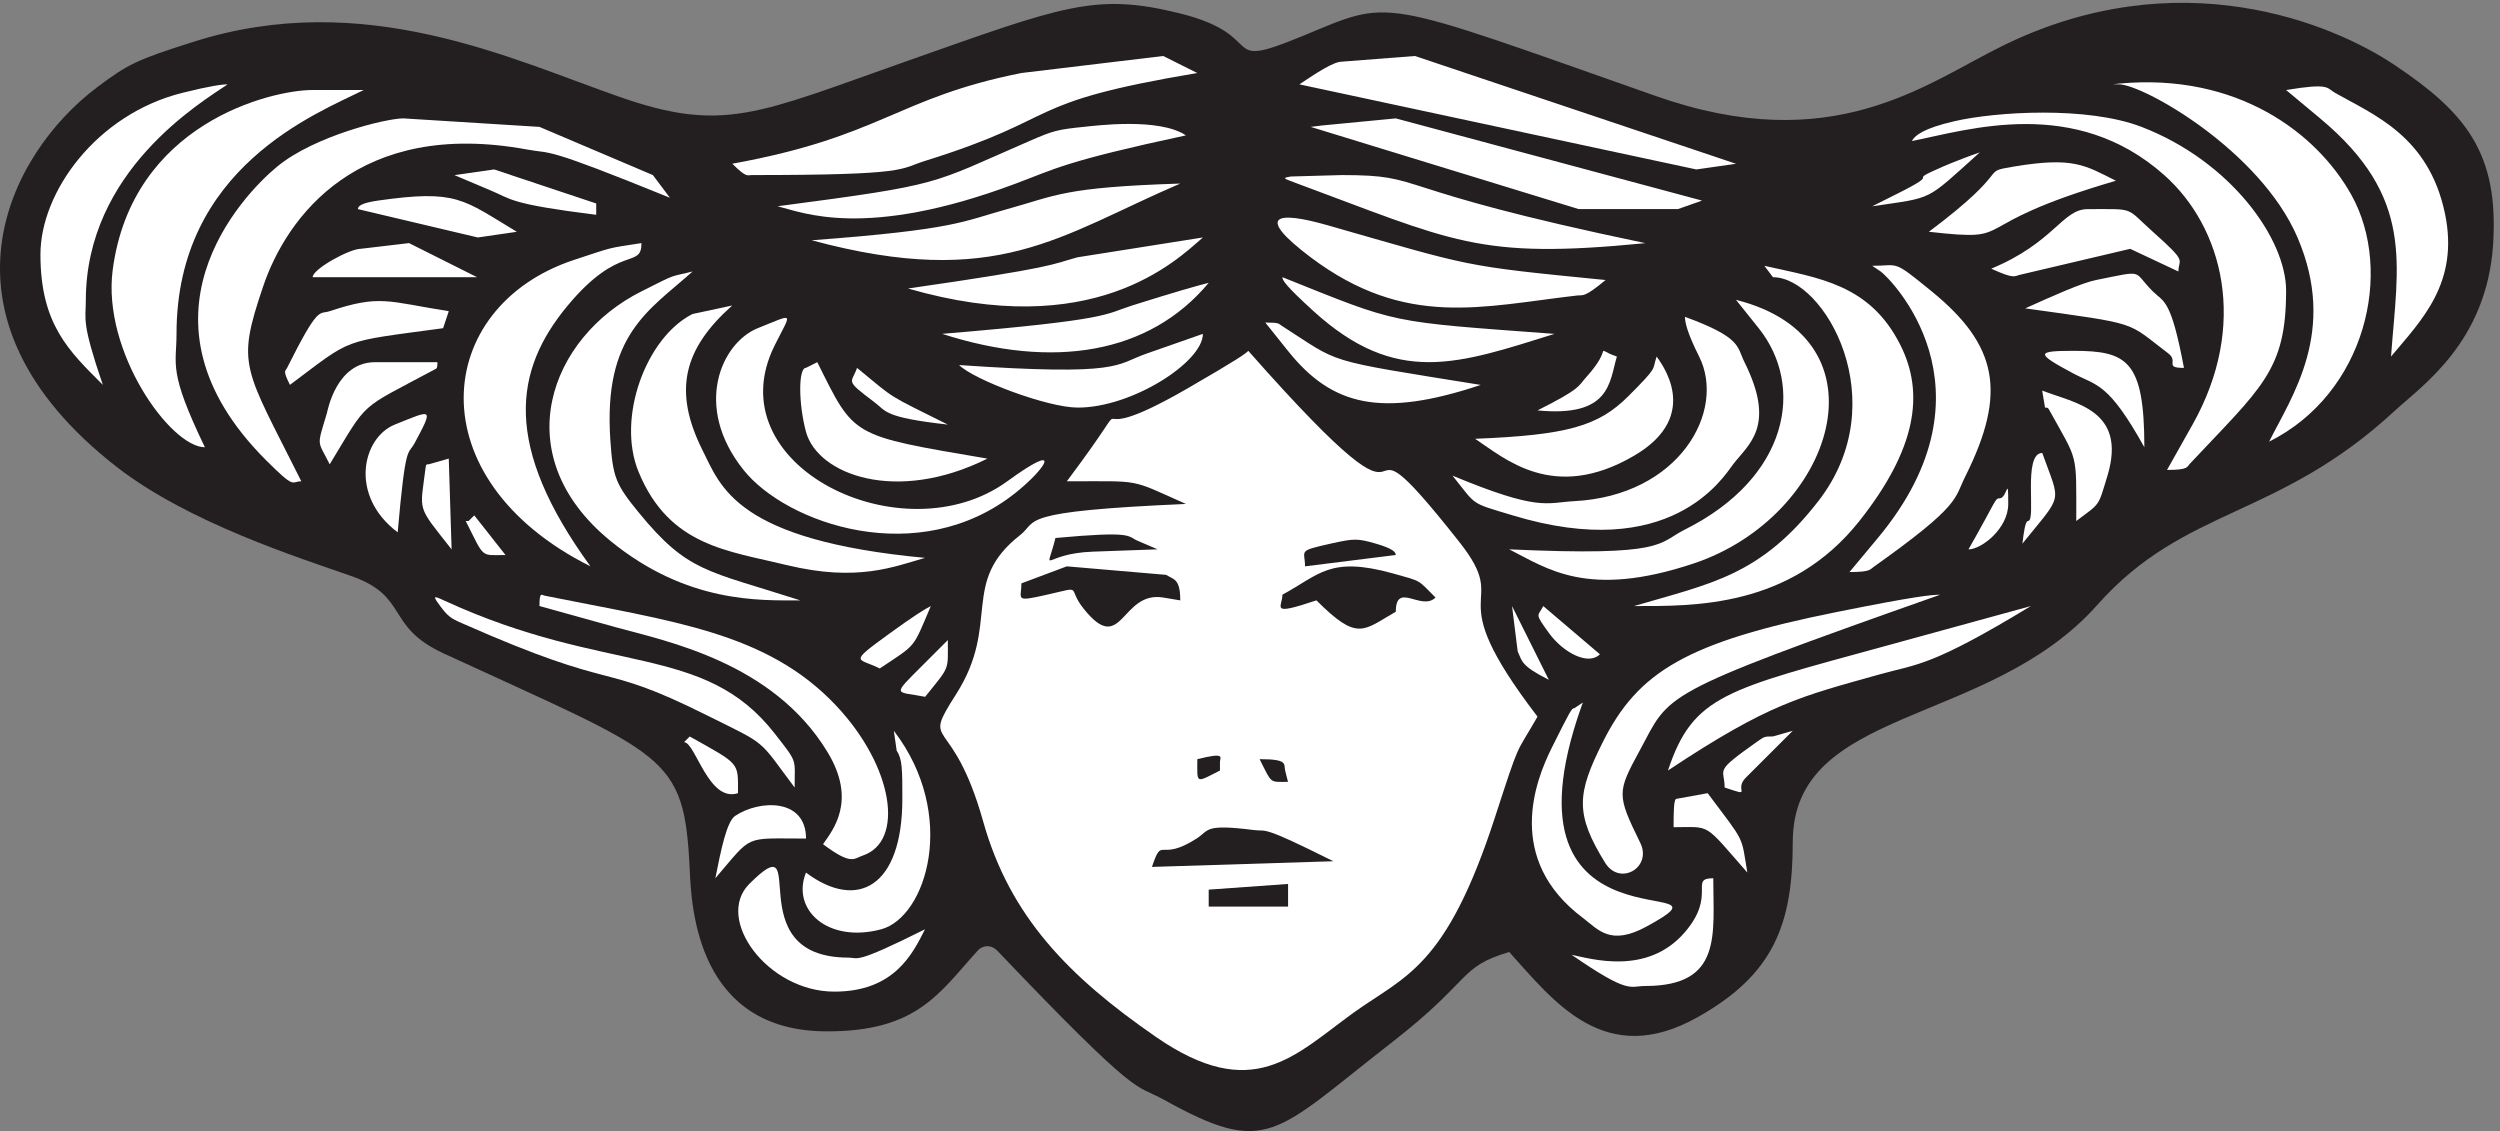
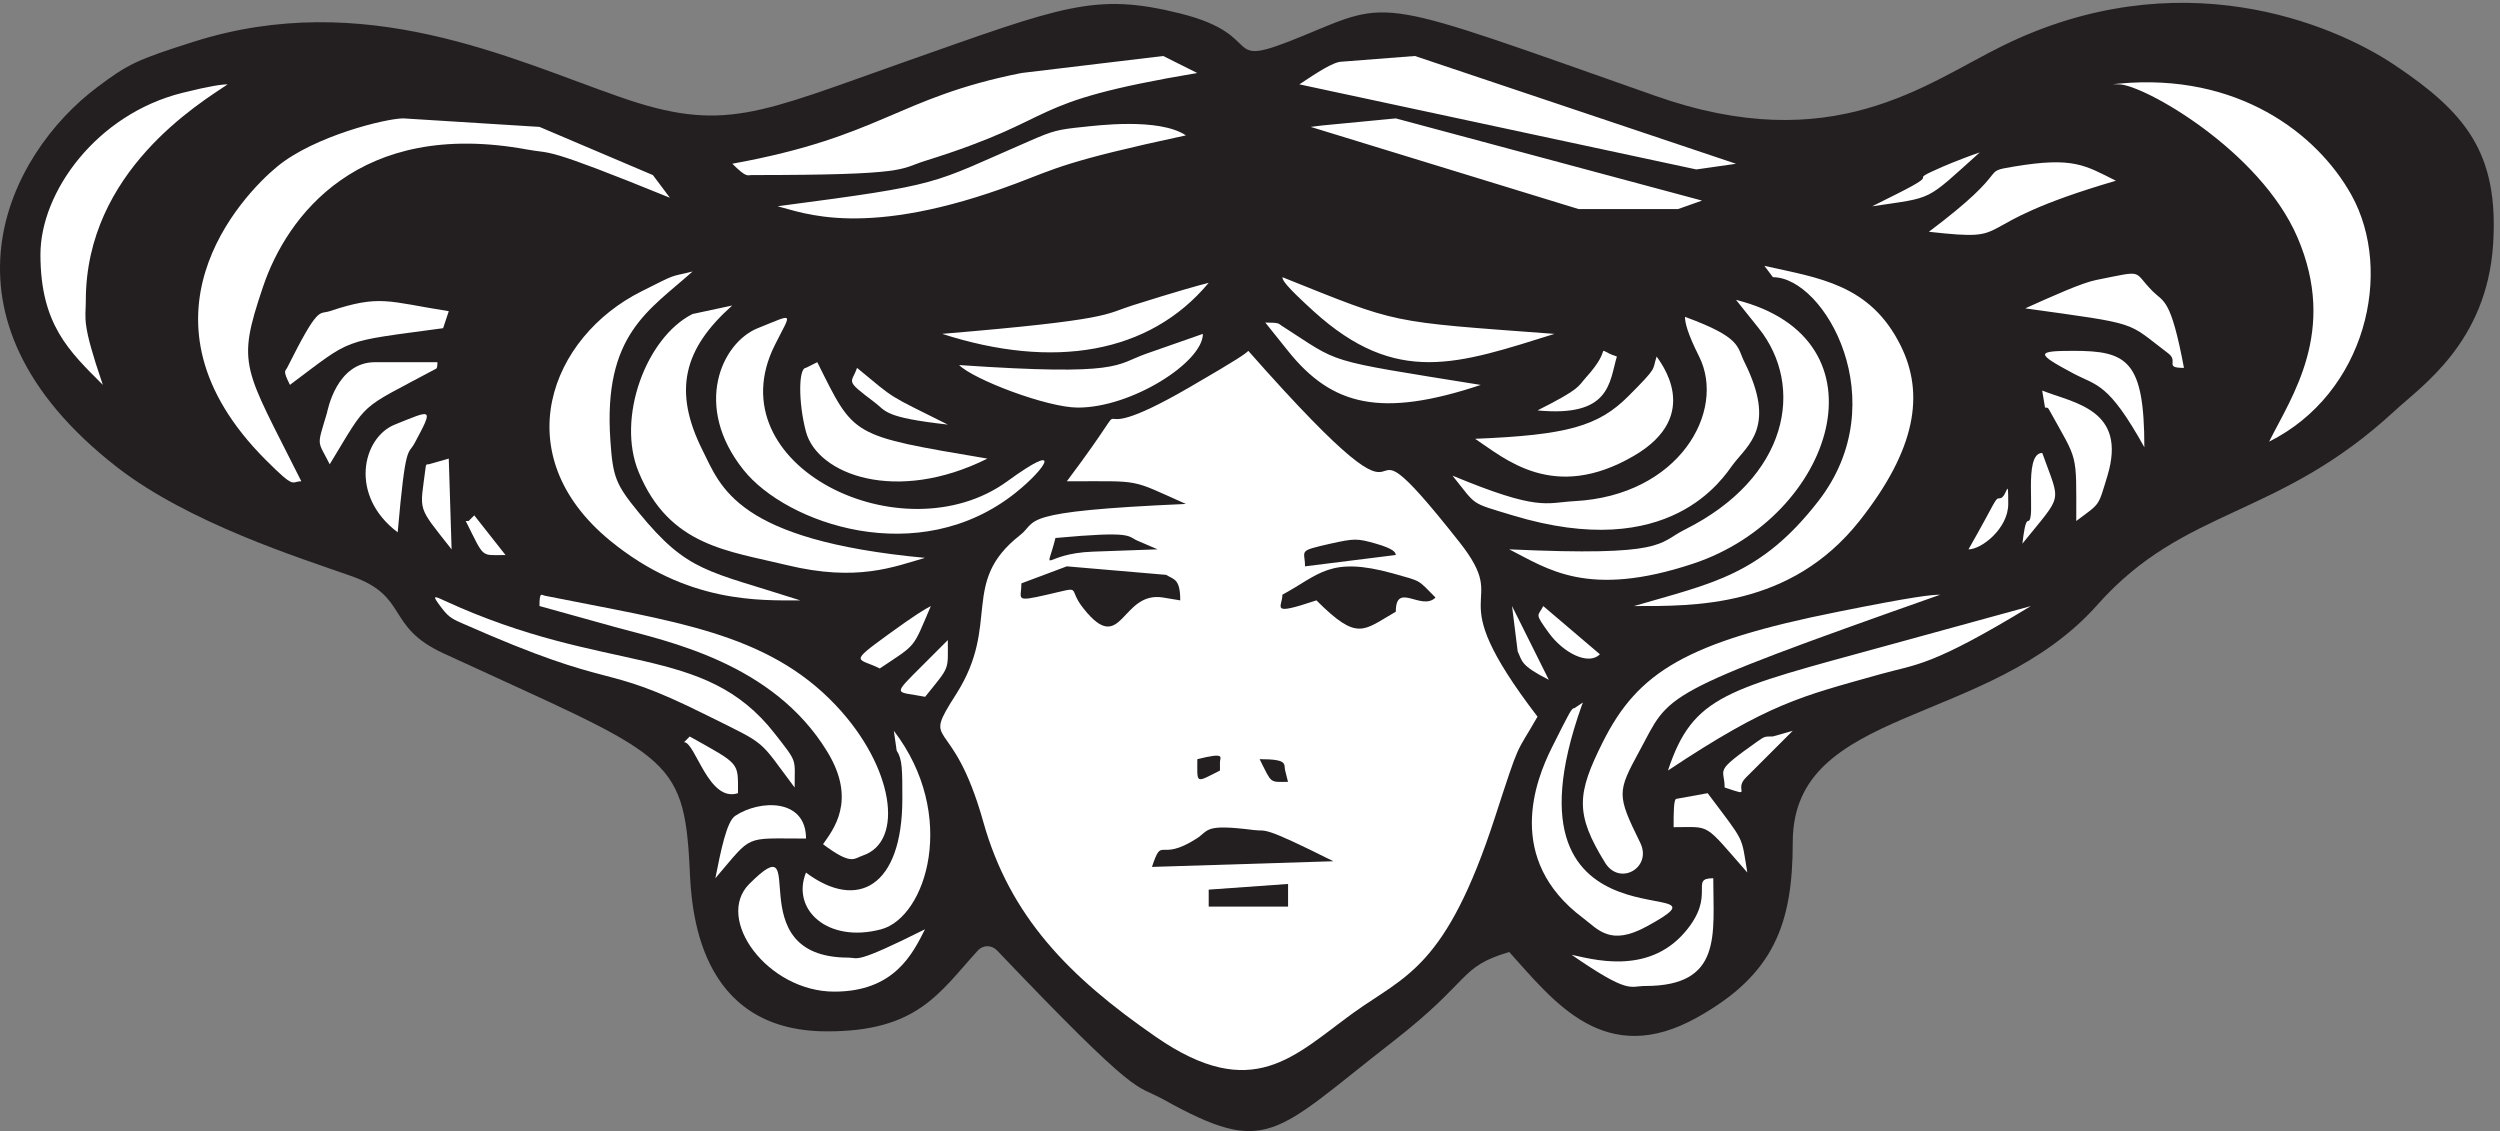
<svg xmlns="http://www.w3.org/2000/svg" xml:space="preserve" width="293.822" height="132.933">
  <rect width="100%" height="100%" fill="#808080" stroke="none" />
  <path d="M1042.96 987.586c79.72-19.848 31.94-51.195 107.78-20.039 80.28 33.033 63.05 34.903 311.66-52.617 157.09-55.59 238.89 10.472 307.09 44.019 155.97 76.731 291.8 19.586 345.83-16.418 63.2-42.144 92.92-77.828 87.78-158.82-5.56-86.617-63.2-125.27-86.53-146.859-103.89-96.313-185.69-84.614-263.05-171.684-96.25-108.66-269.03-89.395-269.31-209.496 0-72.785-16.67-117.254-84.03-155.004-81.94-46.09-127.08 13.895-166.53 57.594-45.13-13.446-32.08-24.242-103.05-79.38-105-81.573-110.14-102.26-202.64-50.87-25.56 14.09-19.03-2.524-146.944 131.672-4.723 4.847-12.223 5.039-16.946-.129-33.886-37.168-53.191-71.621-133.332-71.43-114.722 0-119.722 109.438-121.25 142.789-4.859 102.906-20 99.934-217.5 191.203-52.082 23.981-29.859 50.418-82.222 68.582-45.418 15.969-142.778 46.672-206.387 95.992-170.695 132.832-95.973 276.914-17.5 335.739 27.359 20.554 34.859 24.172 85.137 40.14 151.113 48.03 281.527-15.707 376.668-48.738 91.664-32.062 121.945-14.738 252.222 31.156 139.723 49.188 167.637 61.402 243.054 42.598" style="fill:#231f20;fill-opacity:1;fill-rule:evenodd;stroke:none" transform="matrix(.133 0 0 -.133 0 132.934)" />
  <path d="M902.645 934.996c-110.684-22.078-122.895-56.055-255.516-80.168 12.687-12.683 13.312-10.023 17.074-10.023 140.746 0 130.09 5.328 153.262 12.531 125.426 39.141 81.418 50.887 240.495 77.66l-30.07 15.031-125.245-15.031m283.175 10.02c-7.51 0-22.55-10.028-37.58-20.051l350.77-75.192 35.06 5.012-283.74 95.242-64.51-5.011M161.051 917.43C85.238 898.48 35.738 829.746 35.738 774.641c0-61.844 25.219-85.328 55.137-115.231-19.113 55.899-15.035 57.617-15.035 74.52 0 114.293 101.195 174.73 125.316 191.019-5.008 0-14.883-1.25-40.105-7.519m1711.289 7.562c21.47 0 124.84-58.262 157.9-135.32 35.56-82.856-5.03-140.32-25.07-180.422 85.37 42.59 110.43 150.195 72.69 218.016-30.25 54.336-100.57 108.218-205.52 98.343-6.88-.617-6.88-.617 0-.617" style="fill:#fff;fill-opacity:1;fill-rule:evenodd;stroke:none" transform="matrix(.133 0 0 -.133 0 132.934)" />
-   <path d="M276.309 919.973c-36.809 0-159.801-29.598-176.727-159.106-9.398-72.023 51.082-156.594 81.469-156.594-32.59 67.653-25.067 72.2-25.067 100.215 0 147.215 124.094 194.809 165.45 215.485h-45.125m1773.941-25.086c83.95-69.996 68.6-128.254 62.65-210.461 26.48 31.793 60.61 64.828 47.62 126.523-14.42 68.594-63.28 87.231-97.11 106.504-7.68 4.371-4.39 8.918-43.23 2.492l30.07-25.058m-323.18-2.504c-27.09-6.258-35.08-12.535-37.58-17.539 50.1 10.031 144.05 40.086 222.97-30.055 51.84-46.039 74.68-132.324 25.05-220.469l-22.55-40.086c19.1 0 17.54 2.664 20.21 5.489 63.26 67.476 85.01 82.191 85.01 152.976 0 45.395-48.54 114.141-127.76 144.68-48.08 18.469-128.71 13.461-165.35 5.004" style="fill:#fff;fill-opacity:1;fill-rule:evenodd;stroke:none" transform="matrix(.133 0 0 -.133 0 132.934)" />
  <path d="M356.465 894.891c-15.336 0-78.918-15.653-111.504-42.59-31.465-25.832-134.359-134.981-10.02-259.324 26.473-26.454 22.067-18.778 31.325-18.778-50.891 101.774-57.649 101.313-33.821 171.942 20.832 61.847 84.383 148.75 233.645 121.191 22.535-4.227 12.047 3.75 125.898-42.59l-15.043 20.043-100.218 42.59-120.262 7.516m601.289-7.489c-23.016-2.343-26.938-3.285-48.078-12.527-89.262-38.684-73.758-38.055-222.547-57.629 21.758-5.324 77.367-29.914 210.476 20.043 35.571 13.309 43.235 19.574 150.355 42.602-23.96 15.968-80.495 8.453-90.206 7.511m210.516 1.227-10.03-1.254 236.81-72.637h87.72l21.3 7.516-270.64 72.637-65.16-6.262m548.67-36.332c-36.77-15.984 3.13-2.192-40.06-23.82l-22.53-11.282c55.39 8.305 46.01 3.606 95.14 47.641-7.51-2.508-22.37-8.152-32.55-12.539m62.67.019c-31.61-5.324 1.57-.16-75.12-57.621 82.64-9.238 25.51 4.227 165.28 45.098-27.55 13.777-37.57 21.293-90.16 12.523" style="fill:#fff;fill-opacity:1;fill-rule:evenodd;stroke:none" transform="matrix(.133 0 0 -.133 0 132.934)" />
-   <path d="M434.145 830.988c17.855-7.515 16.128-11.742 92.707-21.293v10.02l-90.2 30.058-35.082-5.011 32.575-13.774m706.535 12.551c-6.74-1.094-6.74-1.562-.47-3.91 145.35-53.734 164.92-69.559 313.73-54.988-235.1 49.031-191.1 60.156-268.17 60.156l-45.09-1.258m-250.547-28.797c-39.617-10.965-45.086-18.008-172.867-27.562 164.418-44.321 219.066 4.386 325.694 50.117-103.808-3.293-109.612-10.652-152.827-22.555m-556.285 7.488c-15.043-2.191-17.555-5.011-17.555-7.515l105.937-25.059 34.481 5.016c-47.797 28.656-52.656 37.582-122.863 27.558m1510.972-7.527c-22.39 0-29.43-29.441-85.19-52.621 20.51-9.398 20.36-6.578 25.05-5.484l97.73 23.023 42.6-20.043c0 11.899 8.93 7.043-22.56 35.082-24.74 22.082-14.72 20.043-57.63 20.043m-686.57-42.601c84.08-63.114 151.25-43.383 235.8-33.672 4.71.472 5.81-2.192 24.75 13.625-128.72 12.687-116.34 11.433-246.15 48.55-45.26 12.84-63.58 8.614-14.4-28.503m-206.148.019c-23.332-6.426-19.258-8.773-149.696-27.562 163.004-47.141 236.284 23.8 260.554 45.097l-110.858-17.535m-633.227 7.539c-10.02 0-42.582-17.887-42.582-25.101H421.57l-60.117 30.121-42.578-5.02m187.863-10.008c-124.3-41.511-139.332-193.414 15.024-270.613-77.641 106.801-67.782 173.211-20.039 230.516 45.871 55.125 65.129 31.64 65.129 55.125-31.313-4.844-23.485-2.981-60.114-15.028m1155.152-10.047c7.05-4.695 107.84-103.042-2.5-235.546l-25.04-30.063c18.62 0 18.15 2.348 21.12 4.391 78.26 55.586 71.06 59.976 81.55 80.801 36.77 73.757 28.01 115.425-30.06 162.867-35.2 28.664-28.17 22.55-52.57 22.55l7.5-5" style="fill:#fff;fill-opacity:1;fill-rule:evenodd;stroke:none" transform="matrix(.133 0 0 -.133 0 132.934)" />
  <path d="M1566.7 754.551c45.71 0 108.35-110.063 40.08-197.914-51.05-65.77-94.58-72.657-162.85-92.688 52.3 0 138.1-1.883 199.17 75.149 50.26 63.57 57.78 112.425 36.32 155.336-27.08 54.171-72.34 59.343-120.25 70.144l7.53-10.027m-999.774-12.485c-80.672-40.25-120.77-144.222-27.571-220.492 67.829-55.437 132.196-52.625 167.911-52.625-82.551 26.637-99.301 24.434-142.86 77.684-20.351 24.894-22.851 31.168-25.051 63.89-6.425 93.641 34.297 114.633 72.672 149.079-21.148-5.321-12.207-.934-45.101-17.536m1285.324 9.997c-12.52-2.508-37.57-13.778-62.62-25.051 103.17-14.407 88.45-11.114 126.19-39.61 10.02-7.359-4.07-12.996 14.09-12.996-11.59 61.84-17.86 57.926-27.55 67.633-18.48 18.477-6.11 18.789-50.11 10.024m-691.47-27.567c73.42-66.703 127.58-46.664 212.88-20.043-149.02 11.121-136.02 8.297-240.42 50.106 0-2.504 1.88-6.735 27.54-30.063m-160.34 5.043c-24.284-7.672-17.221-12.527-167.897-25.055 98.039-31.629 183.097-17.851 235.557 45.098-10.02-2.504-29.92-8.144-67.66-20.043" style="fill:#fff;fill-opacity:1;fill-rule:evenodd;stroke:none" transform="matrix(.133 0 0 -.133 0 132.934)" />
  <path d="M1554.13 709.469c41.02-51.367 26.63-131.996-65.15-177.875-24.26-12.067-15.5-23.957-155.33-17.535 33.35-16.762 68.91-43.848 162.85-12.536 124.02 41.348 175.07 198.555 37.58 232.997l20.05-25.051M291.297 724.504c-9.555-3.129-9.555 5.945-37.598-50.074-1.57-3.125-4.074-1.879 2.512-15.02 56.547 42.25 43.543 37.555 135.348 50.07l5.011 15.024c-54.359 8.605-60.629 14.863-105.273 0m320.672-2.481c-40.864-20.515-67.481-91.765-47.59-139.691 27.082-65.621 79.223-69.531 131.043-82.215 62.168-15.039 94.582-1.418 121.984 6.414-167.226 15.668-180.386 62.805-196.66 95.211-26.301 52.629-16.609 89.59 26.301 127.801l-35.078-7.52" style="fill:#fff;fill-opacity:1;fill-rule:evenodd;stroke:none" transform="matrix(.133 0 0 -.133 0 132.934)" />
  <path d="M669.617 709.5c-31.949-12.852-57.629-68.926-12.539-125.309 37.738-47.289 154.703-88.64 240.52-20.039 27.402 21.926 42.586 46.508-7.512 10.028-91.926-66.887-258.848 13.617-205.445 120.277 14.886 29.914 18.332 28.352-15.024 15.043m468.533-20.078c38.99-48.707 82.37-59.359 170.37-30.07-142.04 22.867-122.45 18.168-176.17 52.464-2.66 1.567-1.09 2.664-14.25 2.664l20.05-25.058m363.33-4.973c24.12-48.234-17.54-122.941-110.23-127.797-25.52-1.41-31.17-9.238-107.73 22.551 21.92-27.242 14.87-23.48 53.09-35.074 139.5-42.441 186.02 33.199 194.93 45.098 13.32 17.539 38.37 33.359 10.03 90.211-6.9 13.773-2.2 21.605-52.61 40.085 0-5.011 2.18-14.558 12.52-35.074m-488.61 2.481c-27.561-9.707-20.987-19.883-165.327-10.02 12.832-12.84 77.812-37.578 104.895-37.578 47.425-.156 110.522 40.082 110.522 65.133l-50.09-17.535m819.42-17.508c20.67-10.961 30.68-7.676 62.62-65.149 0 76.895-15.34 85.196-62.62 85.196-33.49 0-33.49-2.196 0-20.047m-781.8-12.52c-110.885-64.238-31.79 18.477-107.756-82.711 67.646 0 54.496 2.516 105.226-20.019-151.265-6.578-130.257-14.902-146.569-27.57-53.399-41.825-16.746-78.004-56.36-140.332-31.793-49.782-3.761-14.7 23.801-112.758 23.504-83.77 75.469-137.043 152.828-190.438 85.36-58.875 121.98-16.445 174.14 21.317 46.21 33.175 81.9 39.468 125.27 172.894 22.87 70.289 17.54 53.844 37.59 88.926-89.89 117.473-20.98 93.352-68.91 154.137-116.52 147.679-3.9-37.926-186.66 169.121-2.5-2.52-7.99-6.742-52.6-32.567" style="fill:#fff;fill-opacity:1;fill-rule:evenodd;stroke:none" transform="matrix(.133 0 0 -.133 0 132.934)" />
  <path d="M1401.23 665.648c-6.89-7.671-4.22-9.546-42.58-28.808 64.66-6.258 63.4 24.894 70.14 47.598-22.39 7.511-1.1 10.328-27.56-18.79M331.449 679.449c-34.297 0-41.976-42.926-42.601-45.121-9.082-30.551-8.457-23.183 2.507-45.117 35.079 57.652 24.114 46.996 93.028 83.969 1.094.629 2.187.16 2.187 6.269h-55.121" style="fill:#fff;fill-opacity:1;fill-rule:evenodd;stroke:none" transform="matrix(.133 0 0 -.133 0 132.934)" />
  <path d="M1438.86 649.336c-26.48-26.465-53.89-34.297-135.34-37.586 26.01-17.223 69.23-56.539 140.35-15.031 61.87 36.015 22.56 83.636 20.06 87.707-4.24-12.531 1.87-8.149-25.07-35.09m-726.669 25.098c-6.73 0-6.73-31.016 0-56.387 10.176-37.906 79.707-64.063 160.352-23.809-121.824 20.676-117.133 18.793-150.328 85.211l-10.024-5.015" style="fill:#fff;fill-opacity:1;fill-rule:evenodd;stroke:none" transform="matrix(.133 0 0 -.133 0 132.934)" />
  <path d="M772.371 644.352c10.965-8.145 7.832-13.625 65.172-20.043-55.148 27.554-44.961 21.136-80.211 50.097-4.703-13.933-11.594-10.019 15.039-30.054m1034.769-5.016c2.35 0 2.66-.156 3.76-2.195 25.72-46.504 23.84-35.856 23.84-98.024 21.64 16.285 18.98 11.903 27.6 40.09 17.57 58.559-29.64 64.039-57.71 75.16l2.51-15.031M348.926 624.328c-28.625-11.433-40.824-62.648 2.504-95.23 7.043 80.195 9.074 67.82 15.019 78.941 17.207 32.109 15.328 29.445-17.523 16.289m1443.224-85.211c-2.51 0-3.76-10.019-5.02-20.039 36.39 45.242 33.88 34.281 17.57 80.152-17.57 0-5.02-60.113-12.55-60.113M378.98 589.238c-2.351 0-2.507-.156-2.824-2.504-5.023-40.582-8.472-32.746 22.914-72.699l-2.511 80.219-17.579-5.016m1388.12-30.074c-4.39 0-2.51-1.25-27.61-45.129 11.61 0 35.14 18.492 35.14 40.117 0 27.11-.94 5.012-7.53 5.012M414.082 539.086h-2.512c16.942-33.648 12.711-30.047 35.141-30.047l-27.609 35.055-5.02-5.008" style="fill:#fff;fill-opacity:1;fill-rule:evenodd;stroke:none" transform="matrix(.133 0 0 -.133 0 132.934)" />
  <path d="m1005.41 521.59 17.55-7.52-57.05-2.039c-45.449-1.566-41.847-22.558-33.226 12.063 69.906 6.426 63.007 1.566 72.726-2.504m210.43-2.496c15.19-4.387 17.54-7.52 17.54-10.028l-80.16-10.027c0 14.414-7.21 13.32 22.54 20.055 21.14 4.703 23.64 4.703 40.08 0m-185.41-27.574c6.89-4.231 12.53-3.293 12.53-22.563l-15.04 2.508c-37.432 6.265-36.186-52.645-70.17-10.027-15.668 19.269.777 20.054-32.582 12.535-29.293-6.739-22.559-3.918-22.559 10.027l40.102 15.039 87.719-7.519m200.5 1.261c26.16-7.363 21.46-5.168 37.59-21.301-12.37-12.371-35.08 14.563-35.08-12.527-28.97-16.601-33.51-26.621-70.15 10.024-42.13-14.094-30.07-6.11-30.07 5.011 32.88 17.692 41.65 34.293 97.71 18.793" style="fill:#231f20;fill-opacity:1;fill-rule:evenodd;stroke:none" transform="matrix(.133 0 0 -.133 0 132.934)" />
  <path d="M389.008 463.953c6.406-8.617 9.086-10.808 18.941-15.039 142.672-63.113 118.235-32.258 216.582-81.441 54.813-27.246 44.621-19.895 77.676-63.903 0 26.313 2.977 21.305-17.539 47.618-62.797 80.656-147.367 51.05-291.758 117.464-10.328 4.856-10.644 4.387-3.902-4.699m1235.292-5.031c-134.22-26.774-176.97-53.231-207.97-115.238-22.71-45.395-24.9-63.09 2.19-106.774 13-20.668 41.8-3.918 30.84 18.012-20.82 42.422-20.35 44.609-.45 81.258 27.7 50.886 13.15 48.683 265.57 137.781-7.51 0-22.39-1.418-90.18-15.039" style="fill:#fff;fill-opacity:1;fill-rule:evenodd;stroke:none" transform="matrix(.133 0 0 -.133 0 132.934)" />
  <path d="M544.375 445.176c44.938-12.367 138.613-31.008 186.684-109.942 26.621-43.531 4.703-69.382-3.762-81.746 25.383-18.953 27.094-12.691 35.09-10.023 36.965 12.363 27.57 78.457-23.809 132.801-61.086 64.687-144.246 74.074-257.004 96.789-2.992.621-4.863 4.07-4.863-9.078l67.664-18.801m1122.475-16.313c-141.4-38.828-170.69-43.371-192.92-110.234 89.57 59.504 116.5 65.144 187.91 85.18 32.57 9.082 44.31 6.421 132.79 60.132l-127.78-35.078m-881.893 10.016c-36.023-26.16-26.473-20.524-7.519-30.078 33.046 22.09 28.664 16.605 45.105 55.14-5.012-2.507-14.563-8.304-37.586-25.062m556.193-15.035c4.06-8.301 2.03-12.215 27.5-25.059l-32.5 65.156 5-40.097m27.6 16.289c12.51-17.231 34.72-29.133 45.05-18.797l-50.06 42.605c-4.7-9.398-8.14-5.64 5.01-23.808M815.008 411.32c-27.742-27.726-23.508-22.402 2.504-27.57 22.254 27.727 20.058 22.402 20.058 50.133l-22.562-22.563m576.272-37.586c-2.5 0-3.59-2.199-20.04-35.066-14.24-28.496-41.8-98.328 27.55-150.313 13.79-10.488 24.26-25.046 56.37-7.519 93.77 51.199-138.87-34.598-57.62 194.617l1.25 3.293-7.51-5.012" style="fill:#fff;fill-opacity:1;fill-rule:evenodd;stroke:none" transform="matrix(.133 0 0 -.133 0 132.934)" />
  <path d="M792.371 336.188c5.016-7.528 5.016-16.602 5.016-42.61 0-77.855-39.77-99.148-85.164-65.168-13.153-32.73 19.257-62.652 66.375-50.125 40.074 10.66 68.25 101.043 11.265 175.445l2.508-17.542m774.279 12.531c-7.36 0-7.36 0-13.63-4.387-39.51-28.031-29-23.023-29-40.719 26.18-8.769 7.52-2.508 18.65 8.614l41.54 41.503-17.56-5.011m-962.162-5.039c10.032 0 21.629-53.684 47.649-45.078 0 27.703 2.351 24.886-42.633 50.086l-5.016-5.008" style="fill:#fff;fill-opacity:1;fill-rule:evenodd;stroke:none" transform="matrix(.133 0 0 -.133 0 132.934)" />
  <path d="M1078.05 326.121v-7.519c-22.03-11.122-20-12.059-20 10.023 25.47 6.422 20 1.566 20-2.504m57.61-7.508 2.51-10.031c-16.61 0-13.95-2.039-25.07 20.066 25.69 0 21.15-4.39 22.56-10.035" style="fill:#231f20;fill-opacity:1;fill-rule:evenodd;stroke:none" transform="matrix(.133 0 0 -.133 0 132.934)" />
  <path d="M1481.43 293.582c-2.5 0-2.5-12.523-2.5-25.047 33.67 0 25.84 4.695 65.14-40.078-5.64 33.66-1.41 25.207-35.07 70.137l-27.57-5.012m-831.774-15.047c-7.511-5.012-12.519-30.062-17.527-55.117 33.648 39.148 24.101 35.078 80.137 35.078 0 35.699-41.008 34.449-62.61 20.039" style="fill:#fff;fill-opacity:1;fill-rule:evenodd;stroke:none" transform="matrix(.133 0 0 -.133 0 132.934)" />
  <path d="M1108.12 266c12.05-1.566 5.01 5.012 70.12-27.555l-160.28-5.011c9.55 28.496 5.63 3.445 39.44 25.054 11.43 7.356 6.26 13.149 50.72 7.512" style="fill:#231f20;fill-opacity:1;fill-rule:evenodd;stroke:none" transform="matrix(.133 0 0 -.133 0 132.934)" />
  <path d="M662.137 218.402c-30.844-30.843 16.117-95.175 75.129-95.175 52.902 0 69.179 33.343 80.14 55.101-62.922-31.473-58.547-25.047-67.621-25.047-99.863 0-30.988 121.782-87.648 65.121m826.793-42.593c-33.32-38.989-83.71-23.329-100.14-20.039 51.32-35.387 51.01-27.559 65.09-27.559 68.38 0 60.09 45.41 60.09 95.207-21.75 0 3.28-14.566-25.04-47.609" style="fill:#fff;fill-opacity:1;fill-rule:evenodd;stroke:none" transform="matrix(.133 0 0 -.133 0 132.934)" />
  <path d="M1138.24 208.355v-10.019h-70.14v15.027l70.14 5.012v-10.02" style="fill:#231f20;fill-opacity:1;fill-rule:evenodd;stroke:none" transform="matrix(.133 0 0 -.133 0 132.934)" />
</svg>